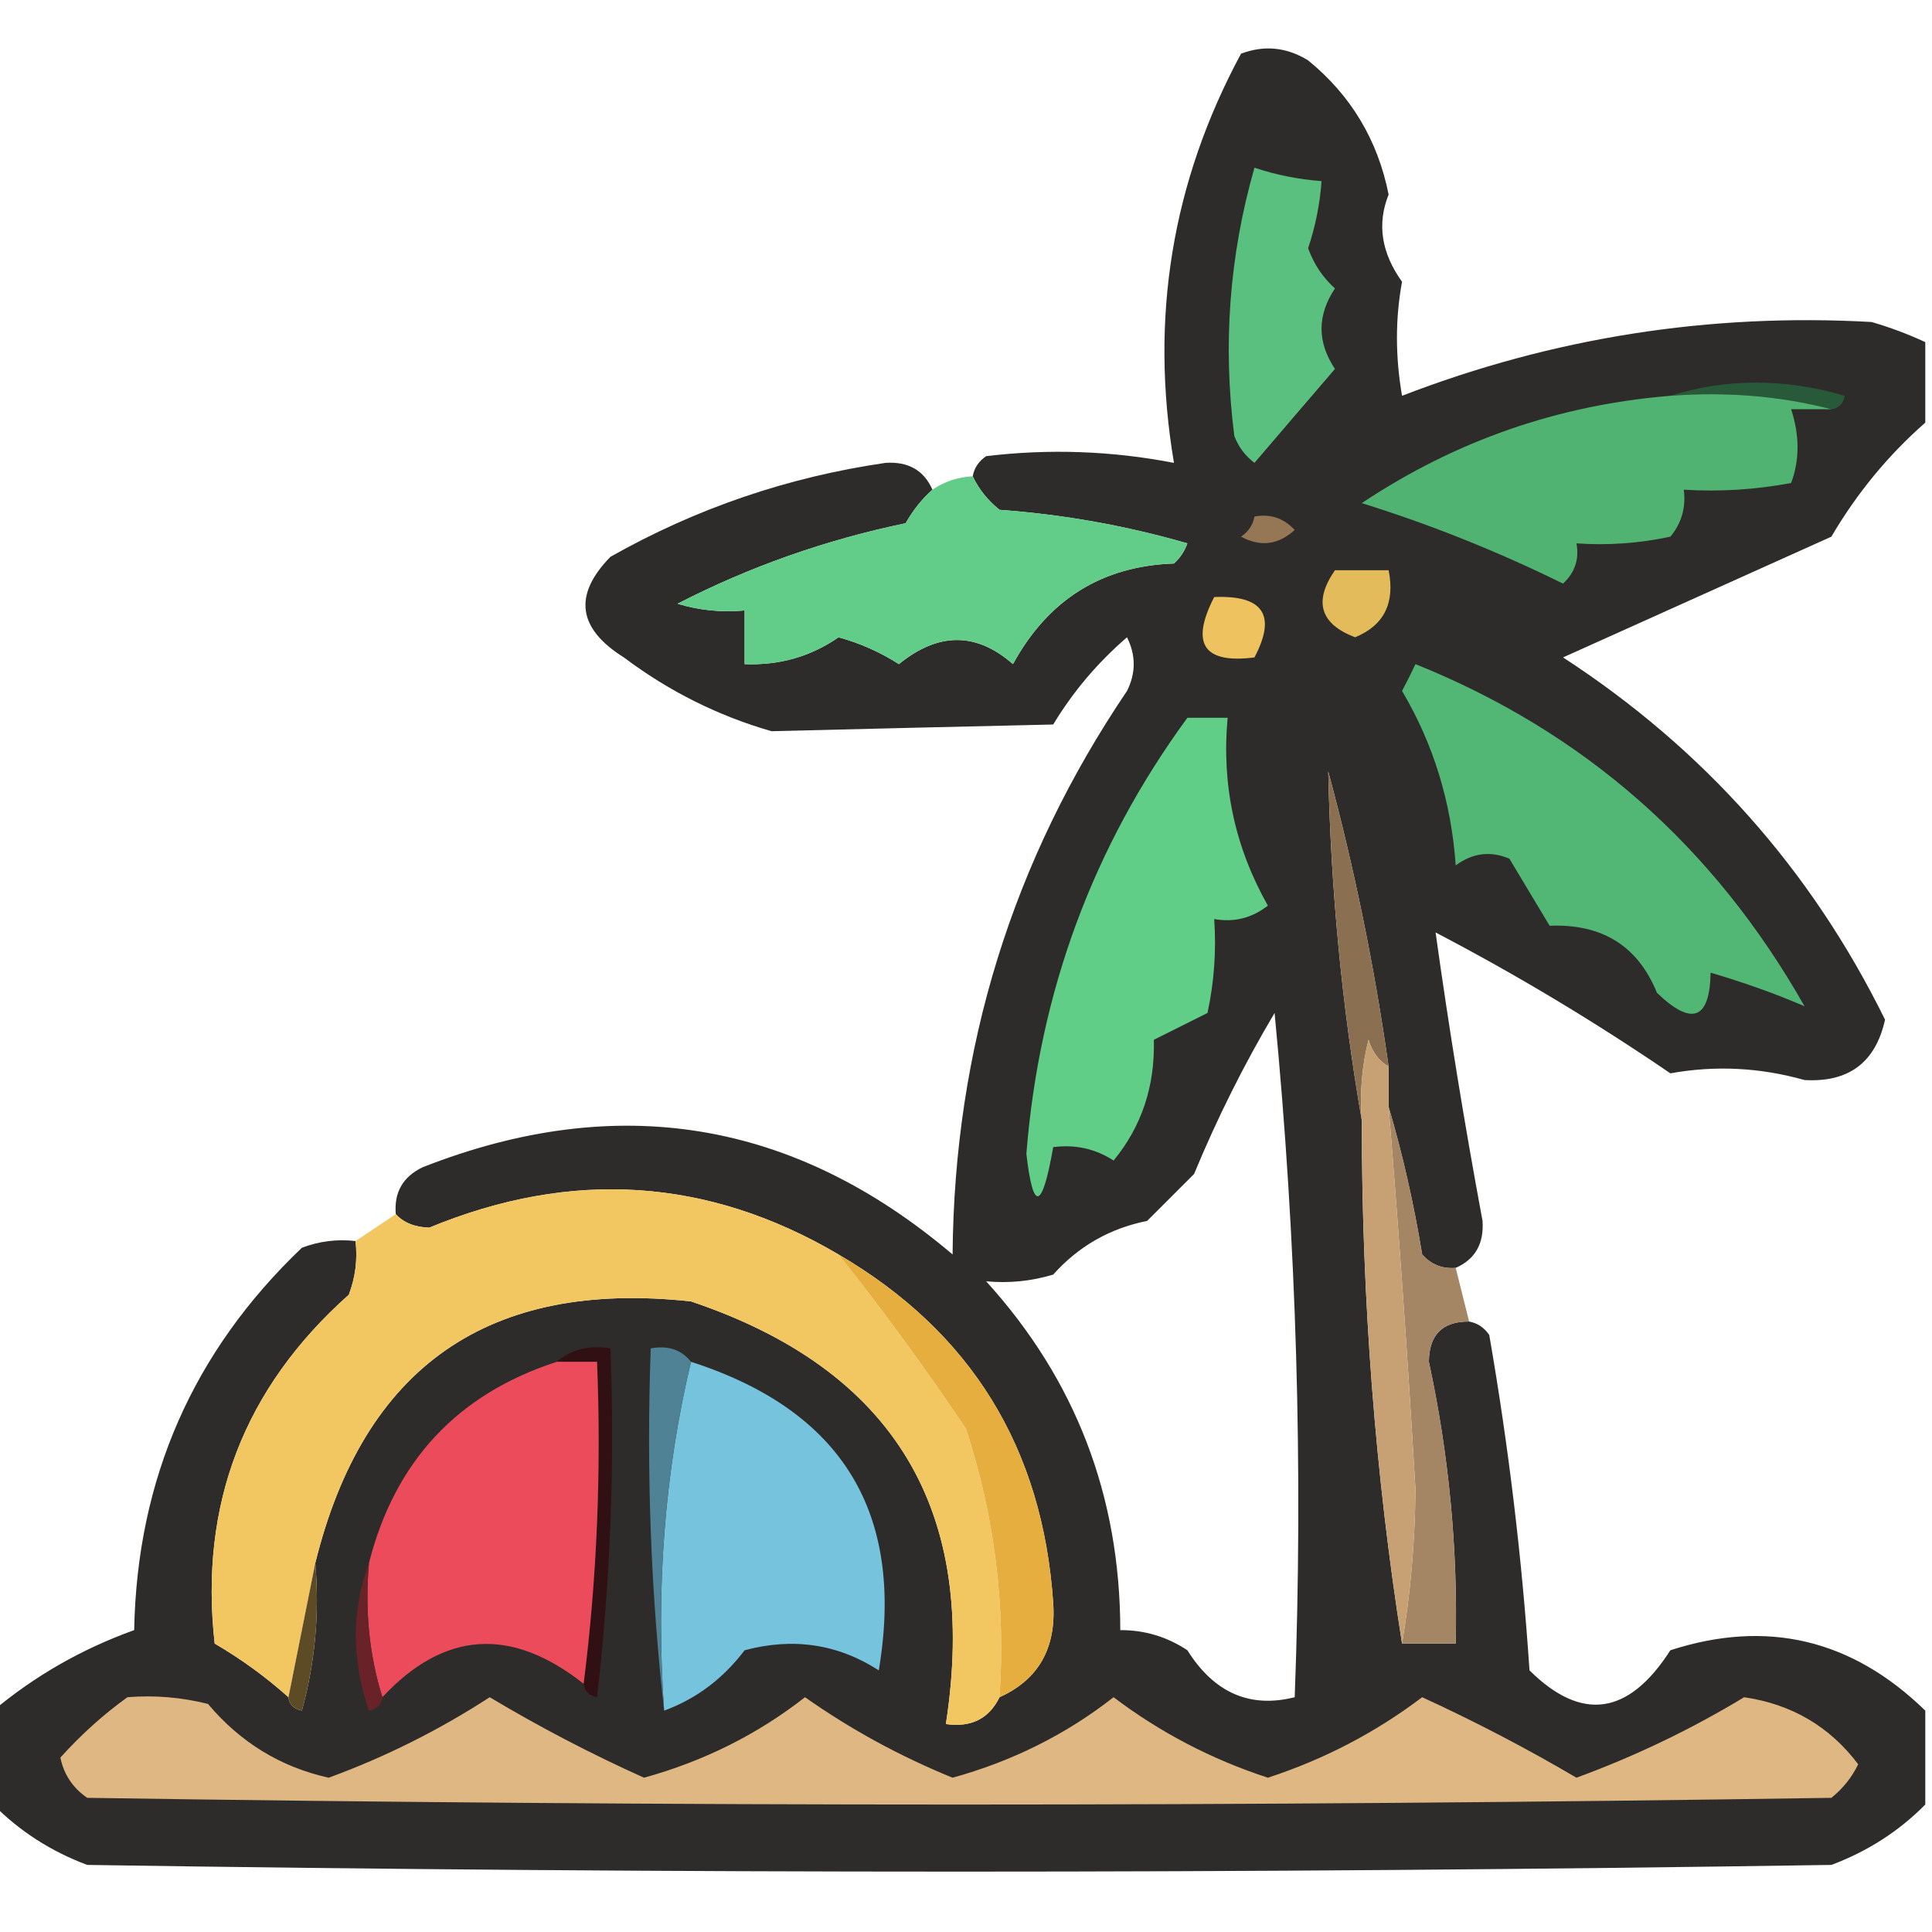
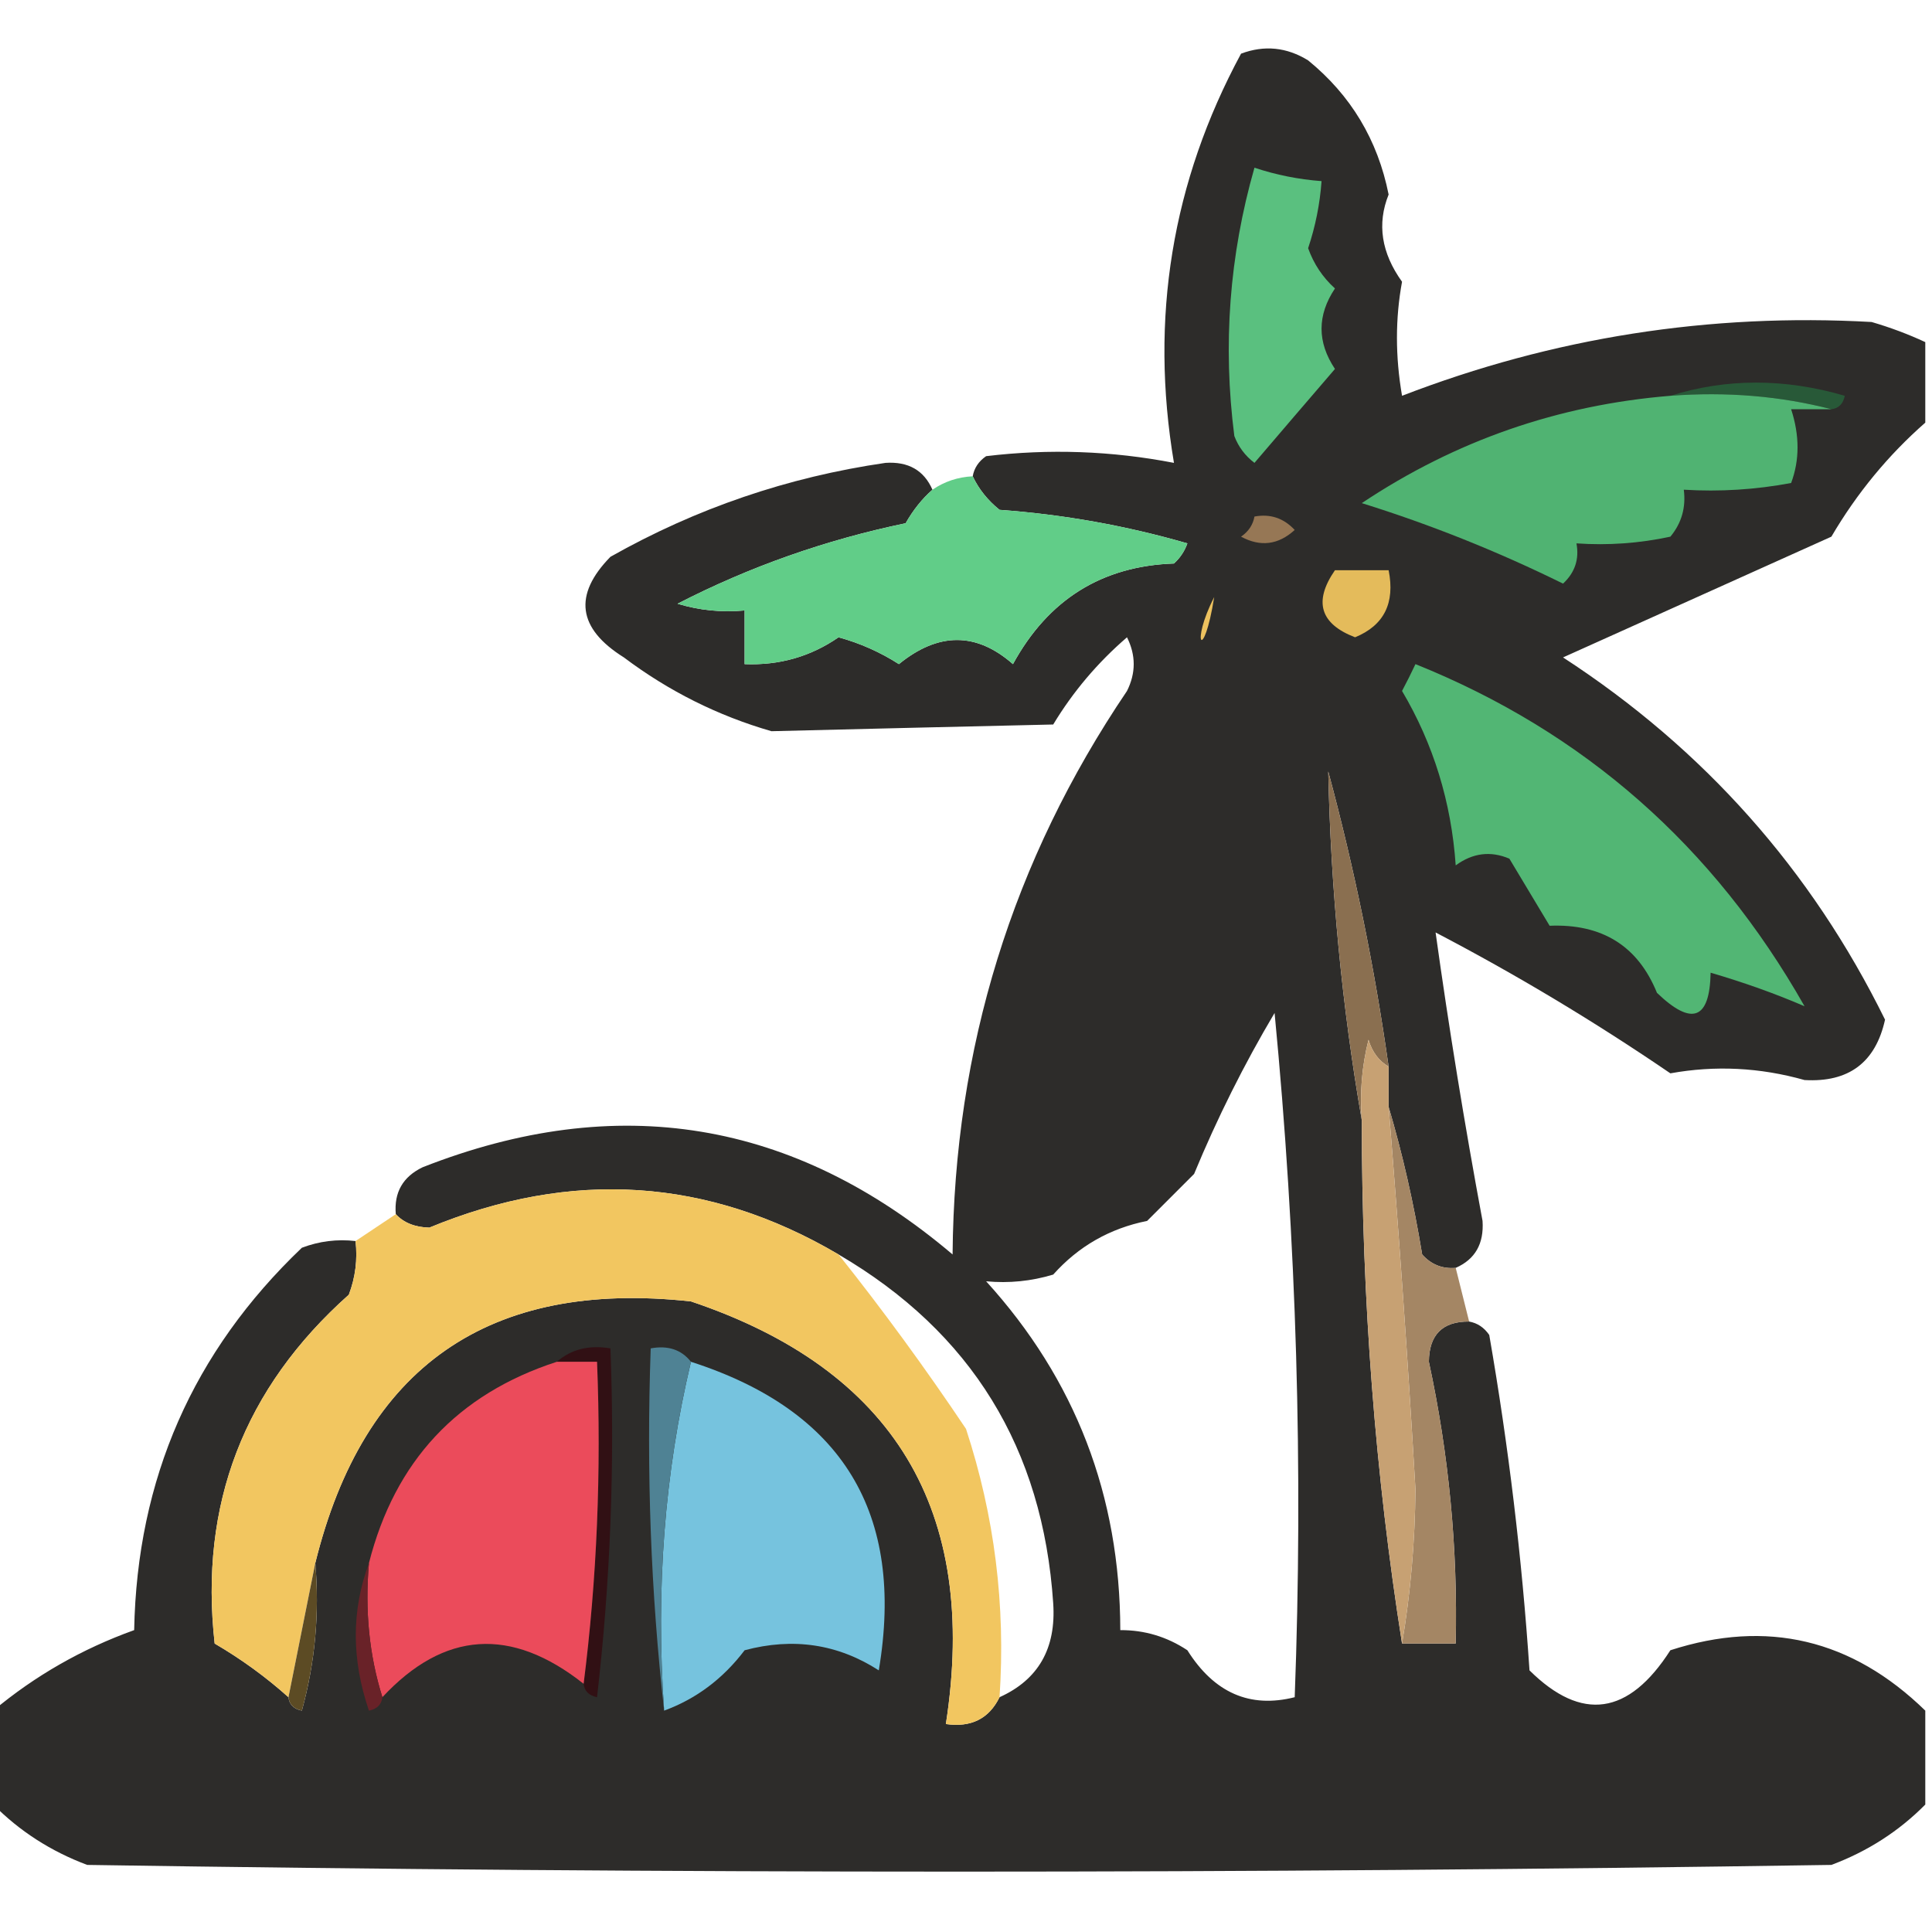
<svg xmlns="http://www.w3.org/2000/svg" version="1.1" width="144px" height="144px" style="shape-rendering:geometricPrecision; text-rendering:geometricPrecision; image-rendering:optimizeQuality; fill-rule:evenodd; clip-rule:evenodd">
  <g>
    <path style="opacity:0.847" fill="#080704" d="M 143.5,25.5 C 143.5,27.5 143.5,29.5 143.5,31.5C 140.732,33.93 138.399,36.763 136.5,40C 129.803,43.017 123.136,46.017 116.5,49C 126.997,55.828 134.997,64.828 140.5,76C 139.794,79.19 137.794,80.69 134.5,80.5C 131.177,79.563 127.843,79.396 124.5,80C 118.852,76.145 113.019,72.645 107,69.5C 107.99,76.606 109.156,83.773 110.5,91C 110.613,92.699 109.947,93.866 108.5,94.5C 107.504,94.586 106.671,94.252 106,93.5C 105.367,89.653 104.533,85.986 103.5,82.5C 103.5,81.5 103.5,80.5 103.5,79.5C 102.45,72.081 100.95,64.748 99,57.5C 99.192,66.345 100.026,75.011 101.5,83.5C 101.503,96.879 102.503,109.879 104.5,122.5C 105.833,122.5 107.167,122.5 108.5,122.5C 108.66,115.42 107.993,108.42 106.5,101.5C 106.516,99.484 107.516,98.484 109.5,98.5C 110.117,98.611 110.617,98.944 111,99.5C 112.438,107.777 113.438,116.11 114,124.5C 117.892,128.351 121.392,127.851 124.5,123C 131.696,120.673 138.029,122.173 143.5,127.5C 143.5,129.833 143.5,132.167 143.5,134.5C 141.535,136.488 139.202,137.988 136.5,139C 93.167,139.667 49.833,139.667 6.5,139C 3.798,137.988 1.465,136.488 -0.5,134.5C -0.5,132.167 -0.5,129.833 -0.5,127.5C 2.617,124.896 6.117,122.896 10,121.5C 10.214,110.24 14.381,100.74 22.5,93C 23.793,92.51 25.127,92.343 26.5,92.5C 26.657,93.873 26.49,95.207 26,96.5C 18.178,103.471 14.845,112.138 16,122.5C 17.992,123.665 19.825,124.998 21.5,126.5C 21.56,127.043 21.893,127.376 22.5,127.5C 23.489,123.893 23.823,120.226 23.5,116.5C 27.112,101.856 36.446,95.356 51.5,97C 66.632,102.084 72.965,112.584 70.5,128.5C 72.38,128.771 73.713,128.104 74.5,126.5C 77.393,125.195 78.726,122.861 78.5,119.5C 77.732,107.954 72.399,99.288 62.5,93.5C 52.785,87.782 42.618,87.115 32,91.5C 30.93,91.472 30.097,91.139 29.5,90.5C 29.36,88.876 30.027,87.71 31.5,87C 46.004,81.302 59.171,83.469 71,93.5C 71.123,78.135 75.456,64.135 84,51.5C 84.667,50.167 84.667,48.833 84,47.5C 81.81,49.388 79.977,51.555 78.5,54C 71.527,54.158 64.527,54.325 57.5,54.5C 53.508,53.348 49.842,51.515 46.5,49C 43.05,46.842 42.717,44.342 45.5,41.5C 51.891,37.889 58.724,35.556 66,34.5C 67.699,34.387 68.866,35.053 69.5,36.5C 68.733,37.172 68.066,38.005 67.5,39C 61.533,40.239 55.866,42.239 50.5,45C 52.134,45.493 53.801,45.66 55.5,45.5C 55.5,46.833 55.5,48.167 55.5,49.5C 58.09,49.604 60.423,48.937 62.5,47.5C 64.104,47.939 65.604,48.606 67,49.5C 69.941,47.104 72.775,47.104 75.5,49.5C 78.128,44.688 82.128,42.188 87.5,42C 87.957,41.586 88.291,41.086 88.5,40.5C 83.929,39.178 79.262,38.345 74.5,38C 73.62,37.292 72.953,36.458 72.5,35.5C 72.611,34.883 72.944,34.383 73.5,34C 78.194,33.436 82.86,33.603 87.5,34.5C 85.683,23.715 87.349,13.548 92.5,4C 94.235,3.349 95.902,3.515 97.5,4.5C 100.69,7.103 102.69,10.436 103.5,14.5C 102.623,16.682 102.956,18.849 104.5,21C 103.994,23.735 103.994,26.569 104.5,29.5C 115.757,25.156 127.424,23.323 139.5,24C 140.901,24.41 142.234,24.91 143.5,25.5 Z M 73.5,95.5 C 75.199,95.66 76.866,95.493 78.5,95C 80.382,92.892 82.715,91.558 85.5,91C 86.667,89.833 87.833,88.667 89,87.5C 90.729,83.326 92.729,79.326 95,75.5C 96.639,92.493 97.139,109.493 96.5,126.5C 93.164,127.342 90.497,126.176 88.5,123C 86.975,121.991 85.308,121.491 83.5,121.5C 83.486,111.485 80.153,102.818 73.5,95.5 Z" />
  </g>
  <g>
    <path style="opacity:1" fill="#5ac07f" d="M 93.5,12.5 C 95.117,13.038 96.784,13.371 98.5,13.5C 98.38,15.199 98.046,16.865 97.5,18.5C 97.919,19.672 98.585,20.672 99.5,21.5C 98.167,23.5 98.167,25.5 99.5,27.5C 97.471,29.858 95.471,32.192 93.5,34.5C 92.808,33.975 92.308,33.308 92,32.5C 91.128,25.706 91.628,19.04 93.5,12.5 Z" />
  </g>
  <g>
    <path style="opacity:1" fill="#285938" d="M 124.5,29.5 C 128.683,28.189 133.016,28.189 137.5,29.5C 137.376,30.107 137.043,30.44 136.5,30.5C 132.702,29.517 128.702,29.183 124.5,29.5 Z" />
  </g>
  <g>
    <path style="opacity:1" fill="#50b372" d="M 124.5,29.5 C 128.702,29.183 132.702,29.517 136.5,30.5C 135.5,30.5 134.5,30.5 133.5,30.5C 134.138,32.46 134.138,34.293 133.5,36C 130.854,36.497 128.187,36.664 125.5,36.5C 125.67,37.822 125.337,38.989 124.5,40C 122.19,40.497 119.857,40.663 117.5,40.5C 117.719,41.675 117.386,42.675 116.5,43.5C 111.638,41.103 106.638,39.103 101.5,37.5C 108.468,32.851 116.134,30.184 124.5,29.5 Z" />
  </g>
  <g>
    <path style="opacity:0.992" fill="#60cc87" d="M 72.5,35.5 C 72.953,36.458 73.62,37.292 74.5,38C 79.262,38.345 83.929,39.178 88.5,40.5C 88.291,41.086 87.957,41.586 87.5,42C 82.128,42.188 78.128,44.688 75.5,49.5C 72.775,47.104 69.941,47.104 67,49.5C 65.604,48.606 64.104,47.939 62.5,47.5C 60.423,48.937 58.09,49.604 55.5,49.5C 55.5,48.167 55.5,46.833 55.5,45.5C 53.801,45.66 52.134,45.493 50.5,45C 55.866,42.239 61.533,40.239 67.5,39C 68.066,38.005 68.733,37.172 69.5,36.5C 70.391,35.89 71.391,35.557 72.5,35.5 Z" />
  </g>
  <g>
    <path style="opacity:1" fill="#967755" d="M 93.5,38.5 C 94.675,38.281 95.675,38.614 96.5,39.5C 95.277,40.614 93.944,40.781 92.5,40C 93.056,39.617 93.389,39.117 93.5,38.5 Z" />
  </g>
  <g>
    <path style="opacity:1" fill="#e4bb5b" d="M 99.5,42.5 C 100.833,42.5 102.167,42.5 103.5,42.5C 103.99,44.948 103.157,46.615 101,47.5C 98.389,46.5 97.889,44.833 99.5,42.5 Z" />
  </g>
  <g>
-     <path style="opacity:1" fill="#edc25f" d="M 90.5,44.5 C 94.161,44.35 95.161,45.85 93.5,49C 89.707,49.487 88.707,47.987 90.5,44.5 Z" />
+     <path style="opacity:1" fill="#edc25f" d="M 90.5,44.5 C 89.707,49.487 88.707,47.987 90.5,44.5 Z" />
  </g>
  <g>
    <path style="opacity:1" fill="#52b674" d="M 105.5,49.5 C 118.064,54.555 127.73,63.055 134.5,75C 132.326,74.063 129.993,73.229 127.5,72.5C 127.435,75.998 126.101,76.498 123.5,74C 122.082,70.509 119.416,68.842 115.5,69C 114.5,67.333 113.5,65.667 112.5,64C 111.101,63.405 109.768,63.572 108.5,64.5C 108.174,59.789 106.84,55.455 104.5,51.5C 104.863,50.816 105.196,50.15 105.5,49.5 Z" />
  </g>
  <g>
-     <path style="opacity:1" fill="#61ce88" d="M 88.5,53.5 C 89.5,53.5 90.5,53.5 91.5,53.5C 91.04,58.489 92.04,63.156 94.5,67.5C 93.311,68.429 91.978,68.762 90.5,68.5C 90.663,70.857 90.497,73.19 90,75.5C 88.667,76.167 87.333,76.833 86,77.5C 86.093,80.956 85.093,83.956 83,86.5C 81.644,85.62 80.144,85.287 78.5,85.5C 77.672,90.208 77.006,90.375 76.5,86C 77.454,73.965 81.454,63.132 88.5,53.5 Z" />
-   </g>
+     </g>
  <g>
    <path style="opacity:1" fill="#8a6f50" d="M 103.5,79.5 C 102.778,79.082 102.278,78.416 102,77.5C 101.505,79.473 101.338,81.473 101.5,83.5C 100.026,75.011 99.192,66.345 99,57.5C 100.95,64.748 102.45,72.081 103.5,79.5 Z" />
  </g>
  <g>
    <path style="opacity:0.996" fill="#f2c660" d="M 62.5,93.5 C 65.811,97.656 68.977,101.99 72,106.5C 74.128,112.991 74.962,119.658 74.5,126.5C 73.713,128.104 72.38,128.771 70.5,128.5C 72.965,112.584 66.632,102.084 51.5,97C 36.446,95.356 27.112,101.856 23.5,116.5C 22.833,119.833 22.167,123.167 21.5,126.5C 19.825,124.998 17.992,123.665 16,122.5C 14.845,112.138 18.178,103.471 26,96.5C 26.49,95.207 26.657,93.873 26.5,92.5C 27.5,91.833 28.5,91.167 29.5,90.5C 30.097,91.139 30.93,91.472 32,91.5C 42.618,87.115 52.785,87.782 62.5,93.5 Z" />
  </g>
  <g>
    <path style="opacity:0.937" fill="#9e7e5a" d="M 103.5,82.5 C 104.533,85.986 105.367,89.653 106,93.5C 106.671,94.252 107.504,94.586 108.5,94.5C 108.833,95.833 109.167,97.167 109.5,98.5C 107.516,98.484 106.516,99.484 106.5,101.5C 107.993,108.42 108.66,115.42 108.5,122.5C 107.167,122.5 105.833,122.5 104.5,122.5C 105.133,118.749 105.467,114.915 105.5,111C 104.943,101.488 104.276,91.988 103.5,82.5 Z" />
  </g>
  <g>
    <path style="opacity:1" fill="#c7a173" d="M 103.5,79.5 C 103.5,80.5 103.5,81.5 103.5,82.5C 104.276,91.988 104.943,101.488 105.5,111C 105.467,114.915 105.133,118.749 104.5,122.5C 102.503,109.879 101.503,96.879 101.5,83.5C 101.338,81.473 101.505,79.473 102,77.5C 102.278,78.416 102.778,79.082 103.5,79.5 Z" />
  </g>
  <g>
    <path style="opacity:1" fill="#311014" d="M 41.5,101.5 C 42.568,100.566 43.901,100.232 45.5,100.5C 45.831,109.192 45.498,117.859 44.5,126.5C 43.893,126.376 43.56,126.043 43.5,125.5C 44.492,117.684 44.826,109.684 44.5,101.5C 43.5,101.5 42.5,101.5 41.5,101.5 Z" />
  </g>
  <g>
    <path style="opacity:1" fill="#76c3de" d="M 51.5,101.5 C 62.802,105.134 67.469,112.801 65.5,124.5C 62.451,122.534 59.118,122.034 55.5,123C 53.886,125.127 51.886,126.627 49.5,127.5C 48.864,118.435 49.53,109.769 51.5,101.5 Z" />
  </g>
  <g>
    <path style="opacity:1" fill="#eb4b5b" d="M 41.5,101.5 C 42.5,101.5 43.5,101.5 44.5,101.5C 44.826,109.684 44.492,117.684 43.5,125.5C 38.099,121.229 33.099,121.562 28.5,126.5C 27.521,123.375 27.187,120.042 27.5,116.5C 29.429,108.906 34.096,103.906 41.5,101.5 Z" />
  </g>
  <g>
    <path style="opacity:1" fill="#4f8294" d="M 51.5,101.5 C 49.53,109.769 48.864,118.435 49.5,127.5C 48.507,118.682 48.173,109.682 48.5,100.5C 49.791,100.263 50.791,100.596 51.5,101.5 Z" />
  </g>
  <g>
-     <path style="opacity:1" fill="#e6ae3e" d="M 62.5,93.5 C 72.399,99.288 77.732,107.954 78.5,119.5C 78.726,122.861 77.393,125.195 74.5,126.5C 74.962,119.658 74.128,112.991 72,106.5C 68.977,101.99 65.811,97.656 62.5,93.5 Z" />
-   </g>
+     </g>
  <g>
    <path style="opacity:1" fill="#5c4b24" d="M 23.5,116.5 C 23.823,120.226 23.489,123.893 22.5,127.5C 21.893,127.376 21.56,127.043 21.5,126.5C 22.167,123.167 22.833,119.833 23.5,116.5 Z" />
  </g>
  <g>
    <path style="opacity:1" fill="#692228" d="M 27.5,116.5 C 27.187,120.042 27.521,123.375 28.5,126.5C 28.44,127.043 28.107,127.376 27.5,127.5C 26.192,123.685 26.192,120.019 27.5,116.5 Z" />
  </g>
  <g>
-     <path style="opacity:1" fill="#deb783" d="M 9.5,126.5 C 11.527,126.338 13.527,126.505 15.5,127C 17.921,129.873 20.921,131.706 24.5,132.5C 28.715,130.957 32.715,128.957 36.5,126.5C 40.224,128.727 44.057,130.727 48,132.5C 52.466,131.267 56.466,129.267 60,126.5C 63.413,128.902 67.08,130.902 71,132.5C 75.466,131.267 79.466,129.267 83,126.5C 86.475,129.131 90.308,131.131 94.5,132.5C 98.692,131.131 102.525,129.131 106,126.5C 109.973,128.325 113.806,130.325 117.5,132.5C 121.872,130.897 126.038,128.897 130,126.5C 133.549,127.022 136.382,128.689 138.5,131.5C 138.023,132.478 137.357,133.311 136.5,134C 93.167,134.667 49.833,134.667 6.5,134C 5.426,133.261 4.759,132.261 4.5,131C 6.043,129.287 7.709,127.787 9.5,126.5 Z" />
-   </g>
+     </g>
</svg>